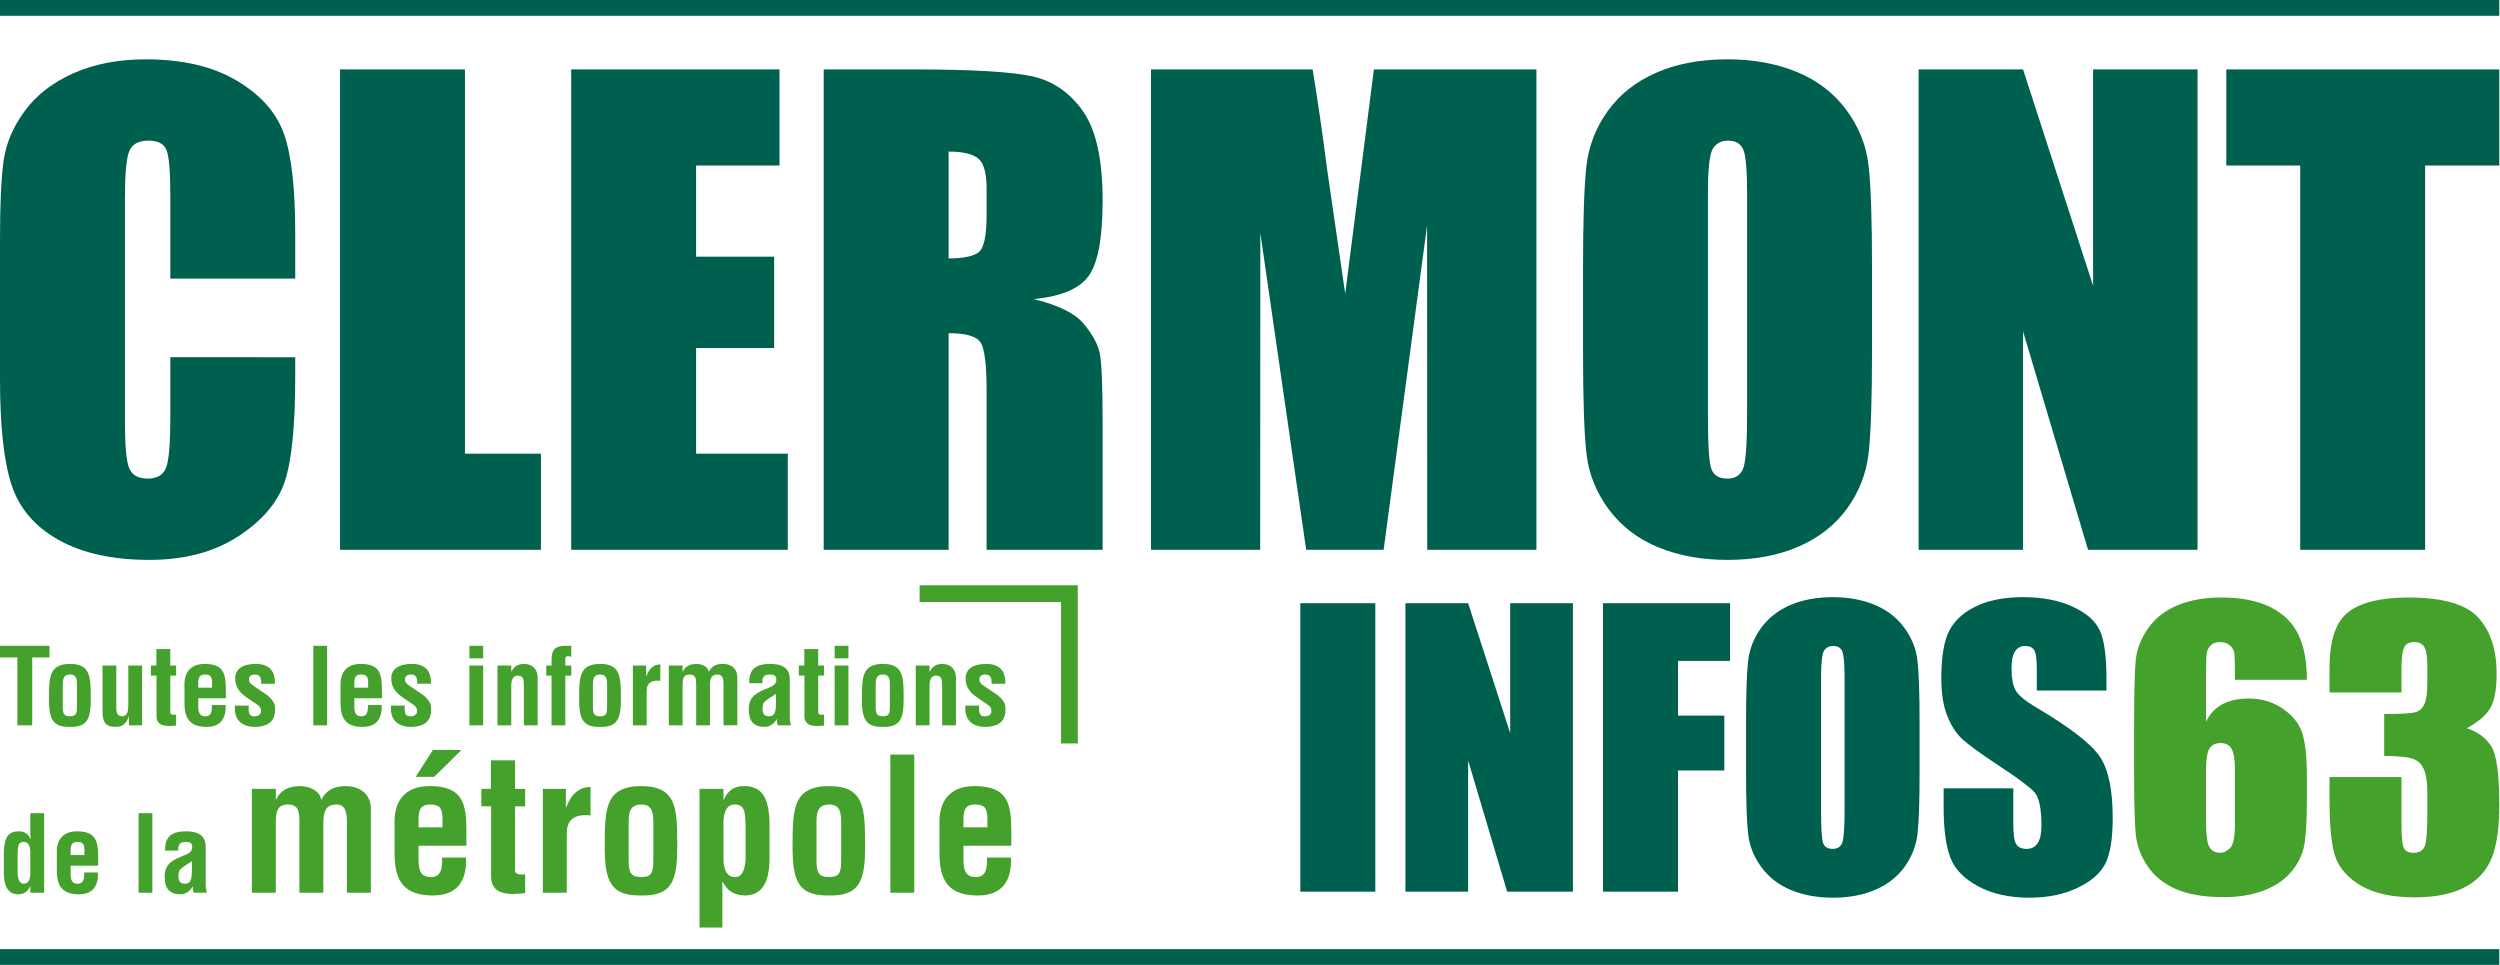
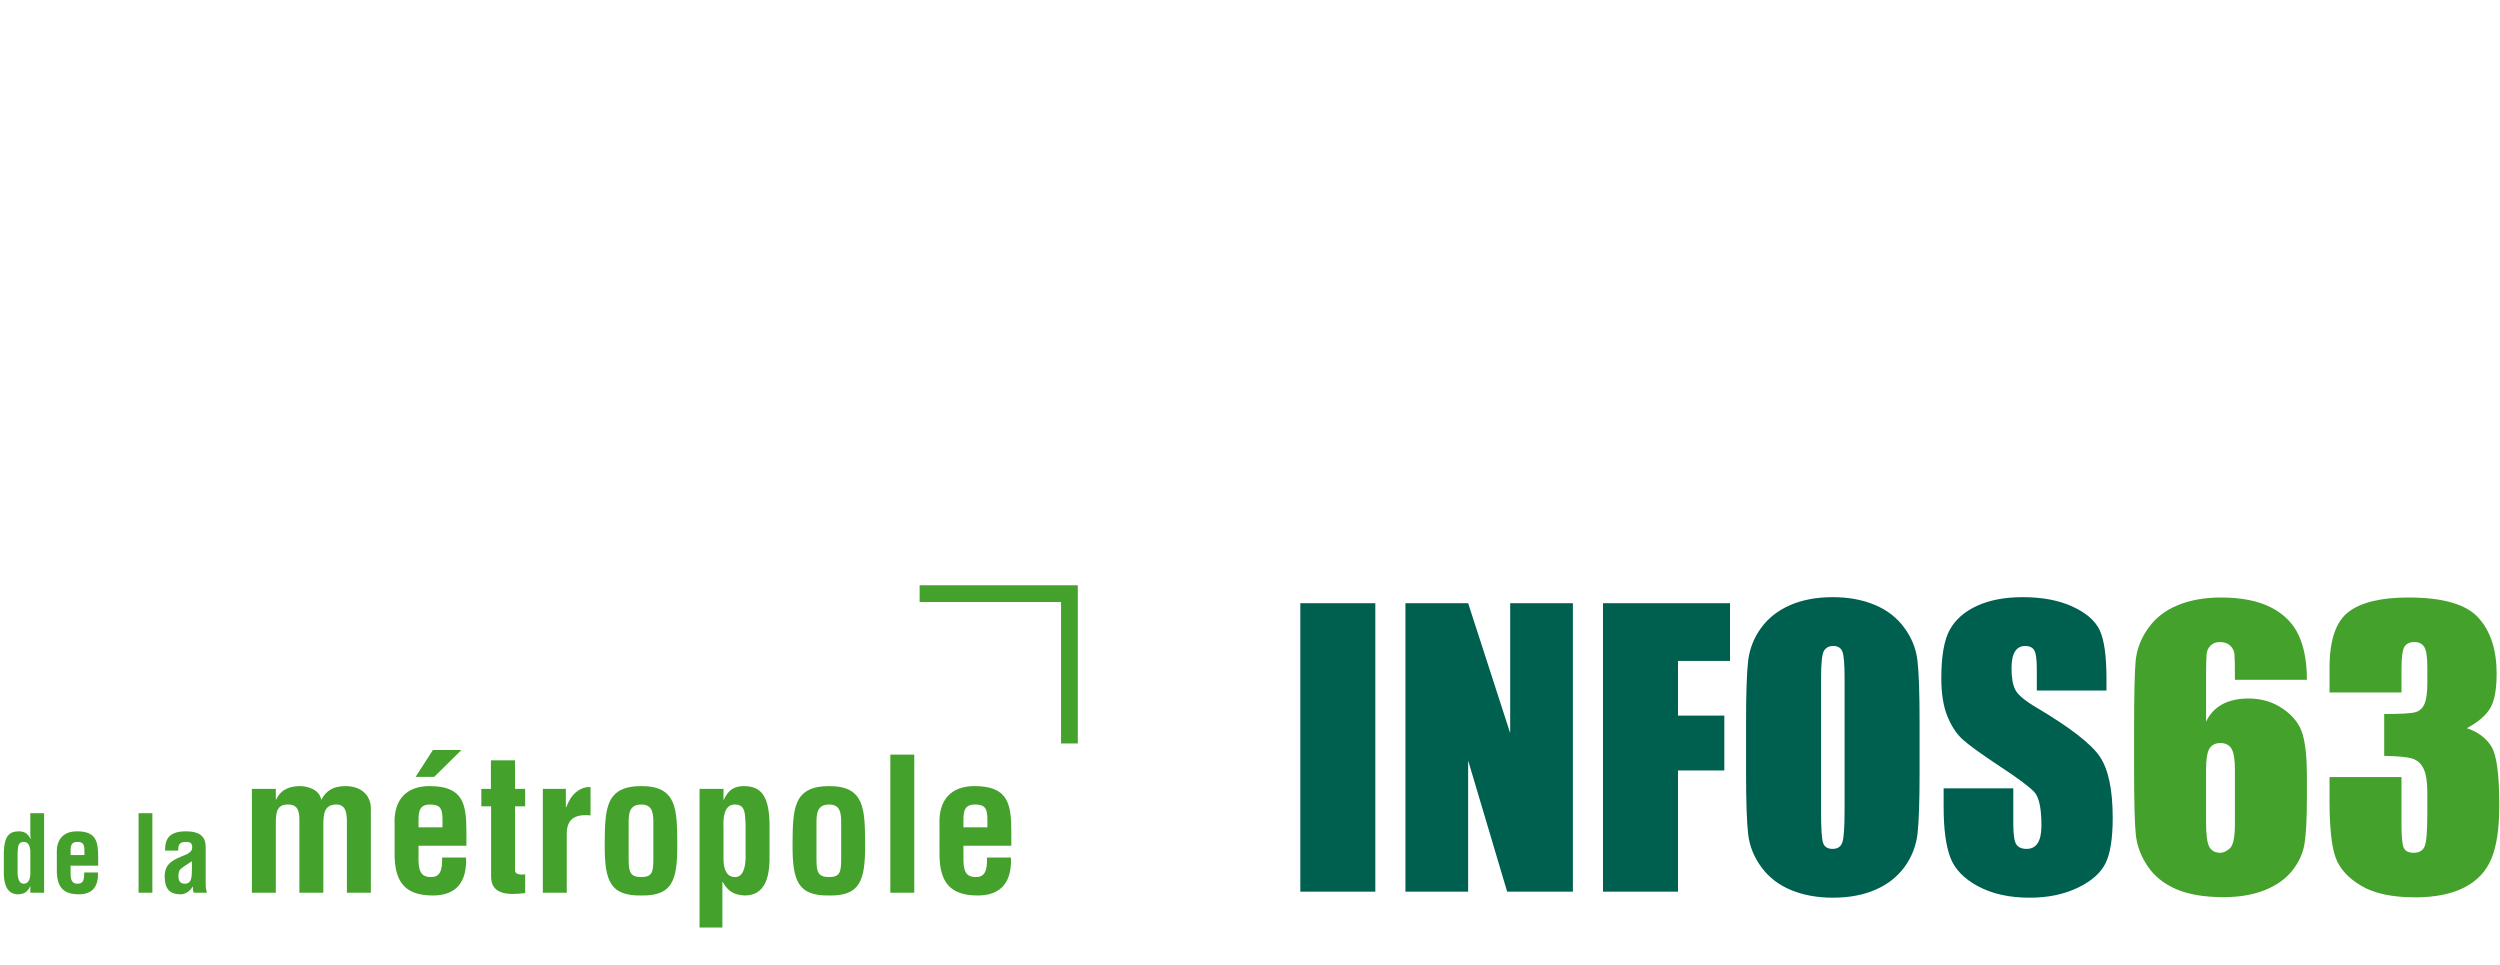
<svg xmlns="http://www.w3.org/2000/svg" xmlns:xlink="http://www.w3.org/1999/xlink" version="1.1" x="0px" y="0px" width="448px" height="173px" viewBox="0 0 448 173" enable-background="new 0 0 448 173" xml:space="preserve">
  <defs>
</defs>
  <g>
    <defs>
      <rect id="SVGID_1_" x="0" width="447.874" height="172.91" />
    </defs>
    <clipPath id="SVGID_2_">
      <use xlink:href="#SVGID_1_" overflow="visible" />
    </clipPath>
-     <path clip-path="url(#SVGID_2_)" fill="#006050" d="M398.955,12.438v17.228h13.241v68.859h22.385V29.666h13.293V12.438H398.955z    M375.081,12.438v38.763l-12.549-38.763h-18.717v86.087h18.717V59.39l11.645,39.135h19.62V12.438H375.081z M313.081,74.119   c0,5.07-0.212,8.277-0.637,9.625c-0.426,1.346-1.402,2.019-2.925,2.019c-1.488,0-2.438-0.585-2.846-1.754   c-0.407-1.17-0.611-4.254-0.611-9.253V34.558c0-4.431,0.31-7.099,0.931-8.003c0.621-0.904,1.515-1.356,2.685-1.356   c1.384,0,2.296,0.559,2.739,1.675c0.443,1.117,0.664,3.678,0.664,7.684V74.119z M335.467,48.117c0-8.862-0.213-15.065-0.638-18.611   c-0.425-3.544-1.755-6.823-3.988-9.836c-2.232-3.013-5.184-5.273-8.852-6.78c-3.669-1.506-7.81-2.26-12.416-2.26   c-4.858,0-9.112,0.798-12.763,2.393c-3.651,1.595-6.55,3.882-8.693,6.859c-2.146,2.978-3.421,6.266-3.829,9.864   s-0.611,9.722-0.611,18.371v14.729c0,8.862,0.212,15.066,0.639,18.61c0.425,3.545,1.755,6.825,3.987,9.837   c2.233,3.014,5.186,5.272,8.854,6.78c3.668,1.506,7.806,2.26,12.416,2.26c4.854,0,9.109-0.799,12.76-2.393   c3.652-1.596,6.549-3.883,8.695-6.86c2.143-2.978,3.421-6.265,3.827-9.863c0.407-3.598,0.611-9.721,0.611-18.371V48.117z    M246.203,12.438l-5.144,40.199l-3.18-21.898c-0.912-7.025-1.798-13.125-2.656-18.301h-28.966v86.087h19.568l0.026-56.789   l8.216,56.789h13.879l7.789-58.118l0.025,58.118h19.568V12.438H246.203z M175.337,28.442c0.975,0.851,1.462,2.641,1.462,5.37v4.733   c0,3.793-0.505,6.035-1.515,6.726s-2.774,1.037-5.291,1.037V27.167C172.581,27.167,174.363,27.592,175.337,28.442 M147.608,98.524   h22.385V59.708c3.084,0,4.989,0.55,5.716,1.648c0.727,1.099,1.09,3.953,1.09,8.561v28.607h20.791V75.819   c0-6.948-0.185-11.193-0.558-12.735c-0.372-1.542-1.321-3.234-2.845-5.078c-1.525-1.843-4.502-3.314-8.933-4.413   c4.892-0.461,8.17-1.843,9.837-4.148c1.666-2.304,2.499-6.806,2.499-13.506c0-7.337-1.179-12.681-3.536-16.031   s-5.406-5.432-9.146-6.248c-3.74-0.815-10.892-1.223-21.455-1.223h-15.845V98.524z M102.358,98.524h38.816V81.296h-16.431v-18.93   h13.985V45.99h-13.985V29.666h14.942V12.438h-37.327V98.524z M60.936,12.438v86.087h35.998V81.296H83.322V12.438H60.936z    M52.907,41.747c0-8.036-0.674-13.956-2.021-17.761c-1.347-3.806-4.165-6.983-8.454-9.532c-4.29-2.549-9.731-3.824-16.324-3.824   c-4.857,0-9.155,0.824-12.894,2.473c-3.741,1.648-6.665,3.908-8.774,6.779c-2.109,2.872-3.376,5.858-3.802,8.96   C0.213,31.943,0,36.597,0,42.8v25.151c0,8.436,0.691,14.755,2.074,18.955c1.382,4.201,4.2,7.489,8.454,9.864   c4.254,2.374,9.659,3.563,16.218,3.563c6.309,0,11.618-1.403,15.925-4.207c4.307-2.805,7.09-6.071,8.348-9.798   c1.258-3.728,1.888-10.047,1.888-18.957v-3.355H30.521v10.82c0,4.728-0.257,7.73-0.771,9.009c-0.514,1.279-1.604,1.918-3.27,1.918   c-1.737,0-2.854-0.638-3.35-1.914c-0.497-1.275-0.744-4.005-0.744-8.189V35.675c0-4.361,0.247-7.196,0.744-8.508   c0.496-1.311,1.666-1.968,3.51-1.968c1.63,0,2.685,0.541,3.163,1.619c0.479,1.079,0.718,3.794,0.718,8.144v14.963h22.386V41.747z" />
-     <rect x="0" clip-path="url(#SVGID_2_)" fill="#006050" width="447.874" height="2.834" />
-     <rect x="0" y="170.079" clip-path="url(#SVGID_2_)" fill="#006050" width="447.874" height="2.835" />
    <path clip-path="url(#SVGID_2_)" fill="#44A12B" d="M172.649,148.261v-0.76c0-1.683-0.099-3.332,2.046-3.332   c1.716,0,2.211,0.594,2.244,2.475v1.617H172.649z M168.359,152.649c-0.099,5.478,1.914,7.821,6.864,7.821   c4.389,0,6.105-2.641,5.94-6.798h-4.29c0.066,2.343-0.397,3.497-1.981,3.497c-1.286,0-2.21-0.462-2.243-2.903v-2.706h8.579v-2.508   c0-5.083-0.627-8.185-6.599-8.185c-4.224,0-6.468,2.508-6.27,6.897V152.649z M163.838,135.226h-4.29v24.75h4.29V135.226z    M148.593,160.471c5.544,0.099,6.468-2.673,6.435-9.142c-0.033-6.369-0.066-10.461-6.435-10.461c-6.468,0-6.534,4.092-6.567,10.461   C141.993,157.798,142.95,160.569,148.593,160.471 M146.315,147.699c0-1.749,0-3.53,2.277-3.53c2.145,0,2.145,1.781,2.145,3.53   v6.204c0,2.277-0.165,3.267-2.145,3.267c-2.079,0-2.277-0.989-2.277-3.267V147.699z M129.65,141.363h-4.29v24.849h4.092v-8.15   h0.066c1.056,1.881,2.244,2.31,3.927,2.409c3.63,0,4.356-3.234,4.455-6.204v-6.732c-0.099-5.115-1.683-6.6-4.455-6.666   c-1.782-0.033-2.937,0.627-3.729,2.442h-0.066V141.363z M129.65,148.293c-0.066-1.484,0-4.124,2.013-4.124s1.815,1.748,1.947,3.597   v6.204c-0.099,1.781-0.561,3.2-1.881,3.2c-1.386,0-2.079-1.154-2.079-3.3V148.293z M114.933,160.471   c5.544,0.099,6.468-2.673,6.435-9.142c-0.033-6.369-0.066-10.461-6.435-10.461c-6.468,0-6.534,4.092-6.567,10.461   C108.333,157.798,109.29,160.569,114.933,160.471 M112.656,147.699c0-1.749,0-3.53,2.277-3.53c2.145,0,2.145,1.781,2.145,3.53   v6.204c0,2.277-0.165,3.267-2.145,3.267c-2.079,0-2.277-0.989-2.277-3.267V147.699z M101.402,141.363h-4.125v18.612h4.29v-10.758   c0.066-2.739,1.881-3.333,4.257-3.103v-5.082c-0.627,0.033-1.452-0.032-2.673,0.99c-0.627,0.528-1.155,1.287-1.683,2.64h-0.066   V141.363z M94.109,156.676c-0.528,0.065-1.716,0.165-1.815-0.627v-11.55h1.815v-3.136h-1.815v-5.114h-4.323v5.114h-1.716v3.136   h1.749v12.605c0,3.465,3.564,3.233,6.105,2.937V156.676z M75.002,148.261v-0.76c0-1.683-0.099-3.332,2.046-3.332   c1.716,0,2.211,0.594,2.244,2.475v1.617H75.002z M70.712,152.649c-0.099,5.478,1.914,7.821,6.864,7.821   c4.389,0,6.105-2.641,5.94-6.798h-4.29c0.066,2.343-0.396,3.497-1.98,3.497c-1.287,0-2.211-0.462-2.244-2.903v-2.706h8.58v-2.508   c0-5.083-0.627-8.185-6.6-8.185c-4.224,0-6.468,2.508-6.27,6.897V152.649z M74.475,139.218h3.333l4.884-4.817h-5.115   L74.475,139.218z M49.428,141.363h-4.29v18.612h4.29v-12.243c0-2.046,0.099-3.531,2.112-3.563c1.98-0.033,2.112,1.353,2.112,3.002   v12.805h4.29v-12.243c0-2.179,0.33-3.465,2.178-3.563c1.881-0.1,2.046,1.551,2.046,3.233v12.573h4.29v-15.146   c0-1.98-1.386-3.961-4.554-3.961c-2.112,0-3.465,0.792-4.29,2.409h-0.066c-0.264-1.749-2.376-2.442-3.96-2.409   c-1.386,0.066-3.135,0.362-4.092,2.409h-0.066V141.363z M34.391,155.491c-0.057,1.026,0.209,2.869-1.254,2.869   c-0.912,0-1.159-0.551-1.159-1.368c0-0.456,0.057-0.988,0.418-1.292c0.646-0.532,1.387-0.95,1.995-1.368V155.491z M37.07,159.976   c-0.133-0.495-0.209-0.988-0.209-1.501v-6.328c0.038-1.405-0.171-3.172-3.534-3.172c-3.097,0-3.762,1.425-3.743,3.458h2.356   c-0.019-0.97,0.171-1.559,1.292-1.559c0.665,0,1.045,0.076,1.159,0.552c0.209,0.874-0.171,1.349-1.216,1.785   c-1.938,0.799-3.667,1.388-3.667,3.839c0,2.203,0.874,3.211,2.869,3.211c0.418,0,0.817-0.134,1.178-0.361   c0.38-0.229,0.703-0.589,0.988-1.026h0.038c-0.038,0.38-0.019,0.761,0.152,1.103H37.07z M27.304,145.726h-2.47v14.25h2.47V145.726z    M12.655,153.23v-0.438c0-0.969-0.057-1.919,1.178-1.919c0.988,0,1.273,0.343,1.292,1.426v0.931H12.655z M10.185,155.758   c-0.057,3.153,1.102,4.503,3.952,4.503c2.527,0,3.515-1.521,3.42-3.914h-2.47c0.038,1.349-0.228,2.014-1.14,2.014   c-0.741,0-1.273-0.266-1.292-1.672v-1.559h4.94v-1.443c0-2.926-0.361-4.712-3.8-4.712c-2.432,0-3.724,1.443-3.61,3.971V155.758z    M5.435,159.976h2.47v-14.25h-2.47v3.667c0,0.323,0.019,0.627,0.076,0.95H5.473c-0.494-1.026-1.159-1.388-2.204-1.368   c-1.596,0.038-2.527,0.854-2.584,3.8v3.876c0.057,1.71,0.494,3.61,2.584,3.61c0.969-0.058,1.653-0.343,2.128-1.426h0.038V159.976z    M5.435,156.46c0,1.235-0.399,1.9-1.197,1.9c-0.76,0-1.026-0.817-1.083-1.843v-3.572c0.076-1.063-0.038-2.071,1.121-2.071   c1.159,0,1.197,1.521,1.159,2.375V156.46z" />
-     <path clip-path="url(#SVGID_2_)" fill="#44A12B" d="M172.996,126.441c-0.285,3.27,2.166,3.819,3.477,3.819   c3.42,0,3.876-1.938,3.667-3.8c-0.076-0.723-1.064-1.749-1.691-2.109l-2.014-1.368c-0.475-0.323-0.931-0.607-0.931-1.234   c0-0.609,0.456-0.875,1.045-0.875c0.855,0,1.197,0.457,1.14,1.653h2.47c0.057-2.299-1.045-3.553-3.439-3.553   c-2.375,0-3.686,0.95-3.686,2.603c0,1.539,0.798,2.527,2.033,3.384l1.349,0.929c0.475,0.324,1.178,0.666,1.216,1.273   c0.171,0.684-0.323,1.197-1.026,1.197c-0.57,0-1.33,0.057-1.14-1.919H172.996z M166.573,119.259h-2.47v10.717h2.47v-6.936   c-0.038-1.14,0.285-2.014,1.216-1.976s1.045,0.722,1.045,1.767v7.145h2.47v-8.265c0.076-1.919-1.064-2.736-2.47-2.736   c-0.57,0-1.672,0.151-2.223,1.387h-0.038V119.259z M158.232,130.261c3.192,0.057,3.724-1.539,3.705-5.264   c-0.019-3.666-0.038-6.022-3.705-6.022c-3.724,0-3.762,2.356-3.781,6.022C154.433,128.722,154.983,130.317,158.232,130.261    M156.921,122.907c0-1.007,0-2.033,1.311-2.033c1.235,0,1.235,1.026,1.235,2.033v3.572c0,1.311-0.095,1.881-1.235,1.881   c-1.197,0-1.311-0.57-1.311-1.881V122.907z M152.039,115.726h-2.47v2.242h2.47V115.726z M152.039,119.259h-2.47v10.717h2.47   V119.259z M147.668,128.075c-0.304,0.038-0.988,0.096-1.045-0.361v-6.649h1.045v-1.806h-1.045v-2.944h-2.489v2.944h-0.988v1.806   h1.007v7.258c0,1.995,2.052,1.862,3.515,1.69V128.075z M139.062,125.491c-0.057,1.026,0.209,2.869-1.254,2.869   c-0.912,0-1.159-0.551-1.159-1.368c0-0.456,0.057-0.987,0.418-1.292c0.646-0.53,1.387-0.949,1.995-1.367V125.491z M141.741,129.976   c-0.133-0.494-0.209-0.988-0.209-1.501v-6.327c0.038-1.406-0.171-3.173-3.534-3.173c-3.097,0-3.762,1.425-3.743,3.458h2.356   c-0.019-0.969,0.171-1.559,1.292-1.559c0.665,0,1.045,0.076,1.159,0.551c0.209,0.875-0.171,1.35-1.216,1.787   c-1.938,0.797-3.667,1.387-3.667,3.838c0,2.204,0.874,3.211,2.869,3.211c0.418,0,0.817-0.132,1.178-0.361   c0.38-0.229,0.703-0.589,0.988-1.025h0.038c-0.038,0.38-0.019,0.76,0.152,1.102H141.741z M122.322,119.259h-2.47v10.717h2.47   v-7.049c0-1.178,0.057-2.033,1.216-2.053c1.14-0.019,1.216,0.779,1.216,1.729v7.372h2.47v-7.049c0-1.254,0.19-1.996,1.254-2.053   c1.083-0.057,1.178,0.894,1.178,1.862v7.239h2.47v-8.721c0-1.141-0.798-2.28-2.622-2.28c-1.216,0-1.995,0.456-2.47,1.387h-0.038   c-0.152-1.007-1.368-1.405-2.28-1.387c-0.798,0.038-1.805,0.209-2.356,1.387h-0.038V119.259z M115.787,119.259h-2.375v10.717h2.47   v-6.194c0.038-1.577,1.083-1.919,2.451-1.786v-2.926c-0.361,0.02-0.836-0.02-1.539,0.57c-0.361,0.304-0.665,0.74-0.969,1.52h-0.038   V119.259z M107.56,130.261c3.192,0.057,3.724-1.539,3.705-5.264c-0.019-3.666-0.038-6.022-3.705-6.022   c-3.724,0-3.762,2.356-3.781,6.022C103.759,128.722,104.311,130.317,107.56,130.261 M106.249,122.907c0-1.007,0-2.033,1.311-2.033   c1.235,0,1.235,1.026,1.235,2.033v3.572c0,1.311-0.095,1.881-1.235,1.881c-1.197,0-1.311-0.57-1.311-1.881V122.907z    M98.838,121.064v8.911h2.47v-8.911h1.064v-1.806h-1.064v-1.254c0-0.246,0.152-0.418,0.513-0.418c0.152,0,0.361,0.058,0.551,0.114   v-1.976h-0.931c-1.805,0-2.603,0.531-2.603,2.47v1.063h-0.95v1.806H98.838z M91.619,119.259h-2.47v10.717h2.47v-6.936   c-0.038-1.14,0.285-2.014,1.216-1.976s1.045,0.722,1.045,1.767v7.145h2.47v-8.265c0.076-1.919-1.064-2.736-2.47-2.736   c-0.57,0-1.672,0.151-2.223,1.387h-0.038V119.259z M86.583,115.726h-2.47v2.242h2.47V115.726z M86.583,119.259h-2.47v10.717h2.47   V119.259z M70.072,126.441c-0.285,3.27,2.166,3.819,3.477,3.819c3.42,0,3.876-1.938,3.667-3.8   c-0.076-0.723-1.064-1.749-1.691-2.109l-2.014-1.368c-0.475-0.323-0.931-0.607-0.931-1.234c0-0.609,0.456-0.875,1.045-0.875   c0.855,0,1.197,0.457,1.14,1.653h2.47c0.057-2.299-1.045-3.553-3.439-3.553c-2.375,0-3.686,0.95-3.686,2.603   c0,1.539,0.798,2.527,2.033,3.384l1.349,0.929c0.475,0.324,1.178,0.666,1.216,1.273c0.171,0.684-0.323,1.197-1.026,1.197   c-0.57,0-1.33,0.057-1.14-1.919H70.072z M63.499,123.23v-0.436c0-0.971-0.057-1.921,1.178-1.921c0.988,0,1.273,0.342,1.292,1.426   v0.931H63.499z M61.028,125.757c-0.057,3.154,1.102,4.504,3.952,4.504c2.527,0,3.515-1.521,3.42-3.914h-2.47   c0.038,1.349-0.228,2.014-1.14,2.014c-0.741,0-1.273-0.266-1.292-1.672v-1.559h4.94v-1.443c0-2.926-0.361-4.712-3.8-4.712   c-2.432,0-3.724,1.445-3.61,3.971V125.757z M58.616,115.726h-2.47v14.25h2.47V115.726z M42.104,126.441   c-0.285,3.27,2.166,3.819,3.477,3.819c3.42,0,3.876-1.938,3.667-3.8c-0.076-0.723-1.064-1.749-1.691-2.109l-2.014-1.368   c-0.475-0.323-0.931-0.607-0.931-1.234c0-0.609,0.456-0.875,1.045-0.875c0.855,0,1.197,0.457,1.14,1.653h2.47   c0.057-2.299-1.045-3.553-3.439-3.553c-2.375,0-3.686,0.95-3.686,2.603c0,1.539,0.798,2.527,2.033,3.384l1.349,0.929   c0.475,0.324,1.178,0.666,1.216,1.273c0.171,0.684-0.323,1.197-1.026,1.197c-0.57,0-1.33,0.057-1.14-1.919H42.104z M35.53,123.23   v-0.436c0-0.971-0.057-1.921,1.178-1.921c0.988,0,1.273,0.342,1.292,1.426v0.931H35.53z M33.061,125.757   c-0.057,3.154,1.102,4.504,3.952,4.504c2.527,0,3.515-1.521,3.42-3.914h-2.47c0.038,1.349-0.228,2.014-1.14,2.014   c-0.741,0-1.273-0.266-1.292-1.672v-1.559h4.94v-1.443c0-2.926-0.361-4.712-3.8-4.712c-2.432,0-3.724,1.445-3.61,3.971V125.757z    M31.56,128.075c-0.304,0.038-0.988,0.096-1.045-0.361v-6.649h1.045v-1.806h-1.045v-2.944h-2.489v2.944h-0.988v1.806h1.007v7.258   c0,1.995,2.052,1.862,3.515,1.69V128.075z M23.104,129.976h2.356v-10.717h-2.47v6.955c0,0.836,0.019,2.146-1.14,2.146   c-0.323,0-0.551-0.113-0.76-0.342c-0.266-0.418-0.247-0.95-0.247-1.426v-7.334h-2.47v8.209c0,1.786,0.437,2.793,2.394,2.793   c1.197-0.02,1.919-0.608,2.299-1.881h0.038V129.976z M12.56,130.261c3.192,0.057,3.724-1.539,3.705-5.264   c-0.019-3.666-0.038-6.022-3.705-6.022c-3.724,0-3.762,2.356-3.781,6.022C8.759,128.722,9.311,130.317,12.56,130.261    M11.249,122.907c0-1.007,0-2.033,1.311-2.033c1.235,0,1.235,1.026,1.235,2.033v3.572c0,1.311-0.095,1.881-1.235,1.881   c-1.197,0-1.311-0.57-1.311-1.881V122.907z M0,117.815h3.116v12.16h2.66v-12.16h3.097v-2.09H0V117.815z" />
    <polygon clip-path="url(#SVGID_2_)" fill="#44A12B" points="193.142,133.228 190.142,133.228 190.142,107.882 164.796,107.882    164.796,104.882 193.142,104.882  " />
    <path clip-path="url(#SVGID_2_)" fill="#006050" d="M377.479,121.694c0-4.108-0.399-7.02-1.197-8.732s-2.426-3.134-4.884-4.262   c-2.459-1.128-5.433-1.691-8.924-1.691c-3.192,0-5.917,0.516-8.173,1.548s-3.89,2.464-4.9,4.294   c-1.011,1.831-1.517,4.725-1.517,8.684c0,2.746,0.356,5.002,1.069,6.768c0.713,1.768,1.612,3.15,2.698,4.15   c1.085,1.001,3.298,2.607,6.64,4.82c3.342,2.193,5.438,3.758,6.289,4.693c0.831,0.938,1.246,2.928,1.246,5.971   c0,1.384-0.219,2.427-0.654,3.129c-0.437,0.701-1.102,1.054-1.995,1.054c-0.895,0-1.518-0.277-1.868-0.831   c-0.352-0.553-0.527-1.798-0.527-3.735v-6.289h-12.482v3.384c0,3.875,0.394,6.864,1.182,8.972c0.787,2.106,2.452,3.842,4.996,5.204   c2.543,1.362,5.613,2.043,9.212,2.043c3.276,0,6.149-0.591,8.618-1.772c2.469-1.181,4.135-2.644,4.997-4.39   c0.861-1.744,1.293-4.458,1.293-8.141c0-5.065-0.777-8.736-2.331-11.015c-1.554-2.276-5.322-5.19-11.305-8.741   c-2.088-1.234-3.354-2.287-3.799-3.162c-0.467-0.871-0.699-2.172-0.699-3.896c0-1.342,0.208-2.342,0.623-3.003   c0.414-0.66,1.025-0.991,1.835-0.991c0.744,0,1.276,0.245,1.597,0.735c0.319,0.489,0.478,1.628,0.478,3.416v3.831h12.483V121.694z    M330.549,145.127c0,3.044-0.128,4.97-0.384,5.778s-0.841,1.214-1.756,1.214c-0.894,0-1.464-0.353-1.708-1.054   c-0.245-0.702-0.366-2.555-0.366-5.555v-24.137c0-2.66,0.186-4.262,0.558-4.805c0.373-0.543,0.91-0.814,1.613-0.814   c0.83,0,1.377,0.336,1.644,1.006c0.266,0.671,0.399,2.209,0.399,4.613V145.127z M343.989,129.514c0-5.318-0.128-9.044-0.384-11.173   c-0.255-2.128-1.053-4.097-2.394-5.906c-1.342-1.809-3.113-3.164-5.316-4.069c-2.202-0.905-4.688-1.356-7.454-1.356   c-2.916,0-5.47,0.479-7.662,1.436s-3.933,2.33-5.22,4.119c-1.288,1.787-2.054,3.762-2.299,5.922s-0.367,5.837-0.367,11.028v8.845   c0,5.323,0.128,9.047,0.383,11.175c0.256,2.128,1.054,4.097,2.396,5.906c1.341,1.809,3.111,3.166,5.314,4.069   c2.203,0.905,4.688,1.357,7.455,1.357c2.916,0,5.47-0.479,7.662-1.438c2.192-0.957,3.932-2.33,5.22-4.117   c1.287-1.788,2.054-3.763,2.298-5.923c0.245-2.159,0.368-5.837,0.368-11.03V129.514z M287.258,159.781h13.44v-21.71h8.3v-9.833   h-8.3v-9.802h9.322v-10.344h-22.763V159.781z M270.624,108.093v23.274l-7.534-23.274h-11.237v51.688h11.237v-23.498l6.991,23.498   h11.781v-51.688H270.624z M233.017,159.781h13.44v-51.688h-13.44V159.781z" />
    <path clip-path="url(#SVGID_2_)" fill="#44A12B" d="M446.214,126.965c0.787-1.288,1.182-3.378,1.182-6.271   c0-4.275-1.097-7.614-3.287-10.018c-2.193-2.404-6.364-3.604-12.517-3.604c-4.917,0-8.503,0.866-10.759,2.602   c-2.255,1.735-3.383,5.071-3.383,10.009v4.405h12.896v-4.245c0-1.98,0.165-3.273,0.495-3.88c0.329-0.606,0.943-0.909,1.835-0.909   c0.788,0,1.368,0.286,1.74,0.861c0.373,0.575,0.56,1.768,0.56,3.576v2.873c0,1.682-0.159,2.916-0.479,3.703   c-0.32,0.787-0.841,1.299-1.565,1.533c-0.724,0.233-2.616,0.351-5.683,0.351v7.502c2.511,0.043,4.204,0.208,5.077,0.495   s1.533,0.889,1.979,1.804c0.447,0.915,0.671,2.363,0.671,4.343v3.575c0,3.235-0.159,5.235-0.479,6.002   c-0.32,0.767-0.98,1.149-1.98,1.149c-0.916,0-1.506-0.303-1.771-0.91c-0.266-0.607-0.4-2.027-0.4-4.262v-8.396H417.45v4.087   c0,4.915,0.367,8.369,1.1,10.359c0.736,1.99,2.269,3.671,4.6,5.044c2.329,1.373,5.539,2.059,9.625,2.059   c3.597,0,6.545-0.591,8.844-1.772c2.297-1.182,3.915-2.906,4.851-5.174c0.938-2.269,1.405-5.457,1.405-9.567   c0-5.536-0.479-9.055-1.436-10.557s-2.415-2.582-4.373-3.242C444.043,129.425,445.426,128.251,446.214,126.965 M400.498,147.617   c0,2.384-0.299,3.848-0.895,4.39c-0.597,0.542-1.172,0.814-1.725,0.814c-0.916,0-1.57-0.352-1.964-1.055   c-0.393-0.701-0.589-2.191-0.589-4.47v-9.353c0-1.896,0.207-3.166,0.622-3.816c0.415-0.648,1.068-0.973,1.964-0.973   c0.914,0,1.574,0.34,1.978,1.021c0.404,0.682,0.608,1.937,0.608,3.768V147.617z M411.895,113.776   c-1.002-2.129-2.66-3.778-4.979-4.948c-2.321-1.171-5.291-1.756-8.909-1.756c-2.936,0-5.527,0.463-7.771,1.388   c-2.246,0.926-4.02,2.314-5.317,4.167c-1.297,1.851-2.038,3.815-2.218,5.89c-0.183,2.076-0.272,6.188-0.272,12.34v7.15   c0,5.705,0.103,9.546,0.305,11.526c0.2,1.979,0.902,3.868,2.105,5.666c1.203,1.799,2.911,3.177,5.124,4.135   c2.214,0.957,5.055,1.437,8.525,1.437c2.788,0,5.229-0.415,7.327-1.245c2.096-0.83,3.744-1.995,4.947-3.496   c1.202-1.5,1.943-3.133,2.219-4.9c0.276-1.767,0.416-4.459,0.416-8.077v-4.119c0-3.043-0.244-5.459-0.734-7.246   c-0.491-1.789-1.639-3.32-3.449-4.597c-1.808-1.278-3.894-1.918-6.256-1.918c-1.874,0-3.449,0.349-4.725,1.039   c-1.277,0.692-2.246,1.729-2.905,3.113v-8.237c0-1.938,0.032-3.225,0.094-3.863c0.065-0.639,0.31-1.16,0.736-1.563   c0.425-0.405,0.967-0.606,1.628-0.606c0.787,0,1.41,0.213,1.868,0.639c0.457,0.426,0.712,0.951,0.765,1.58   c0.053,0.627,0.081,2.144,0.081,4.549h12.897C413.396,118.586,412.895,115.905,411.895,113.776" />
  </g>
</svg>